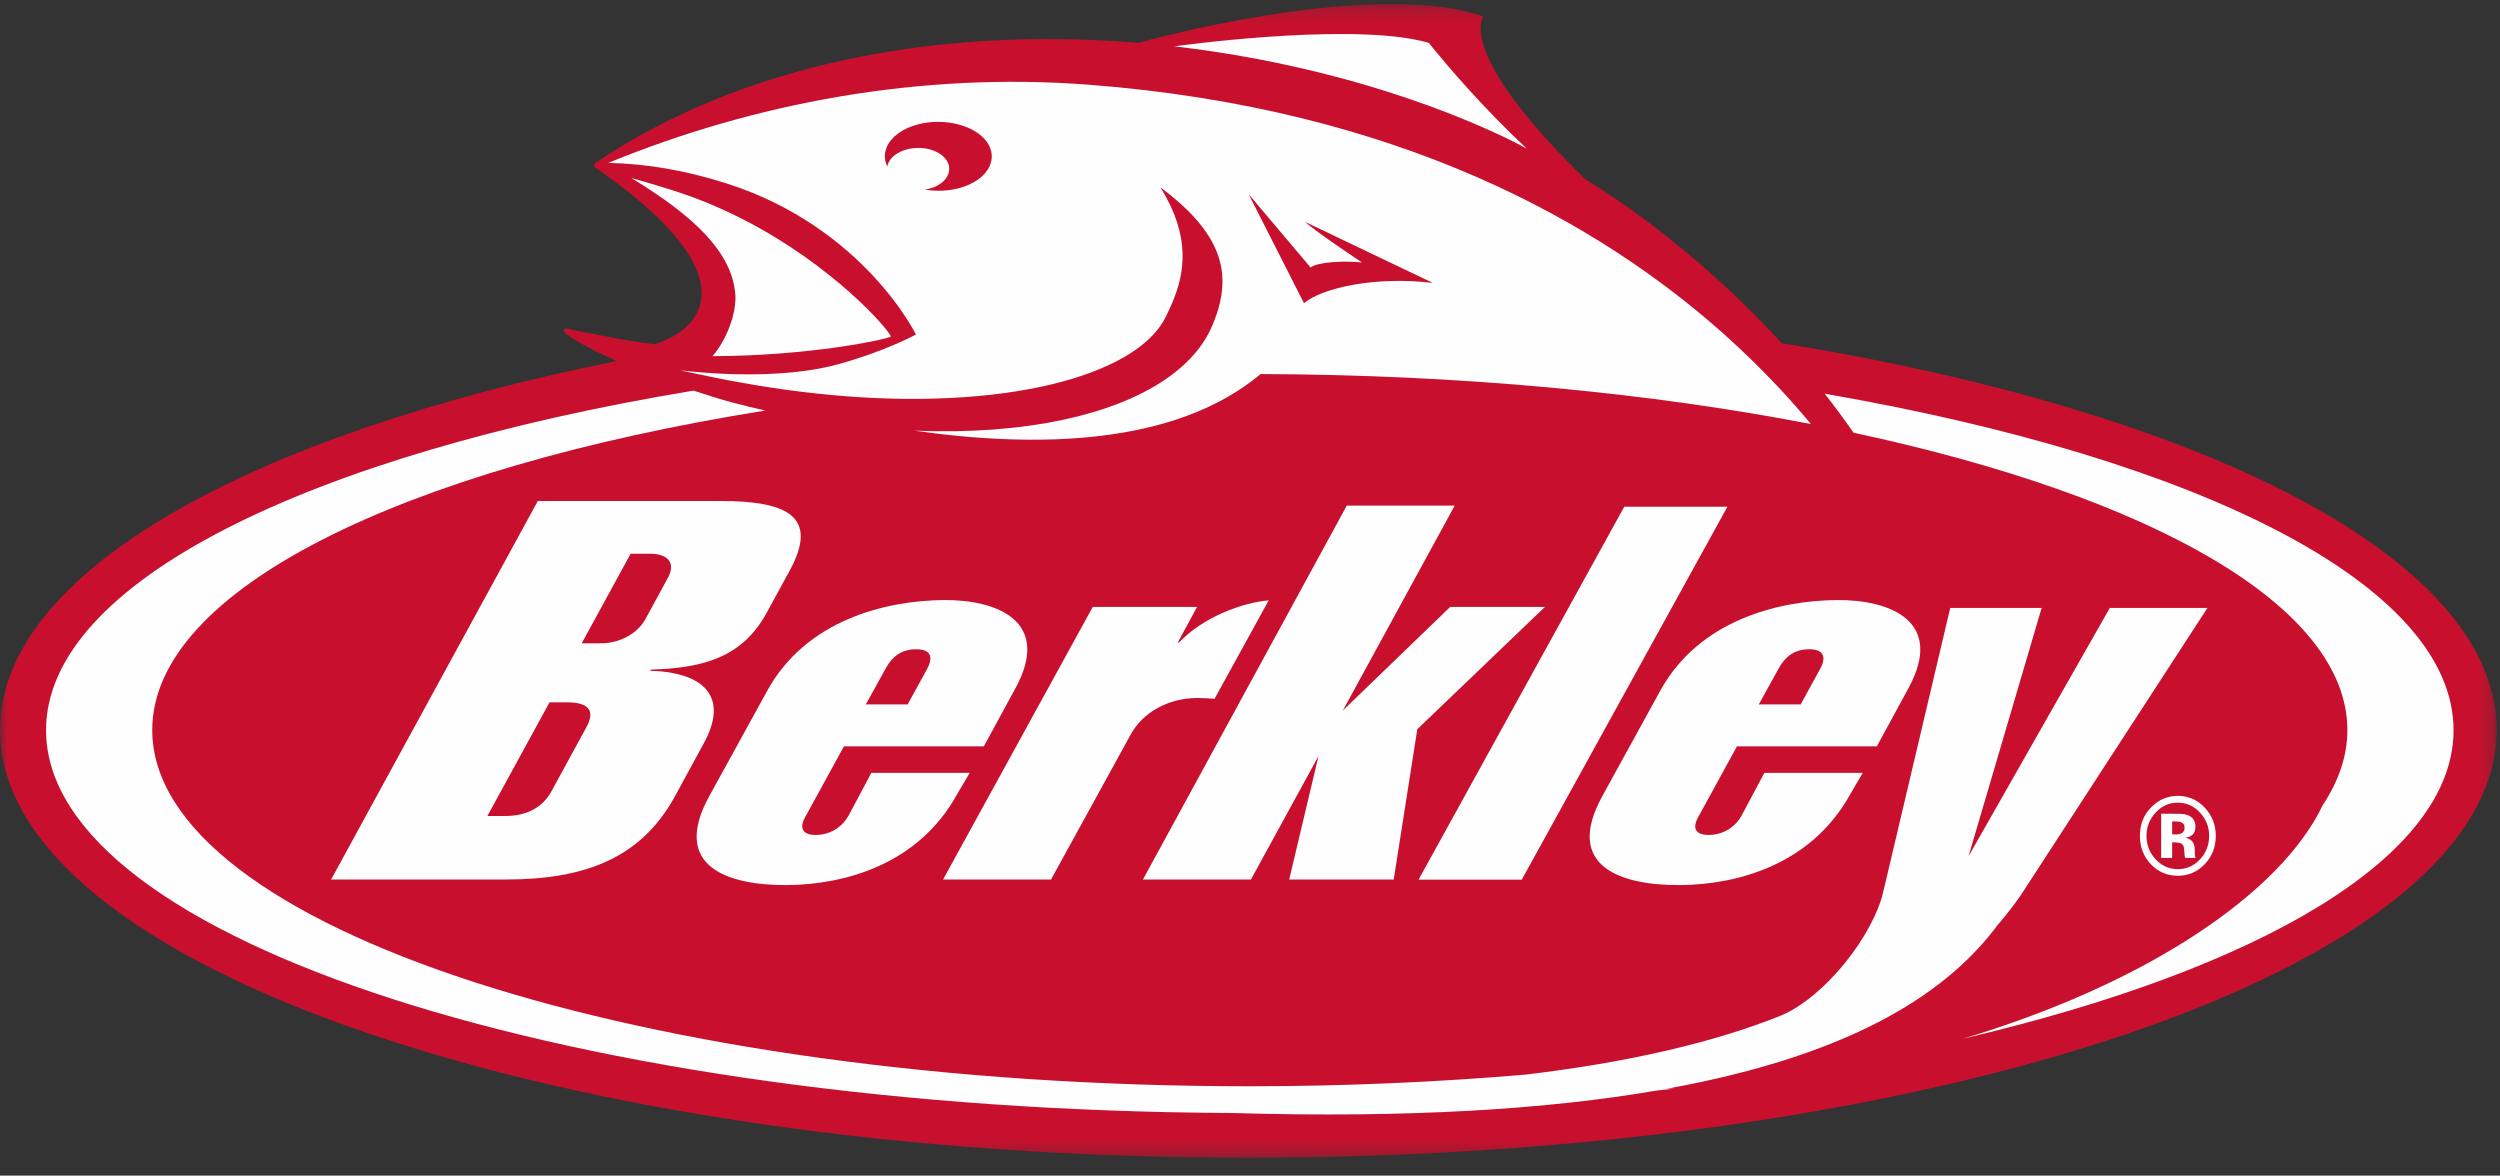
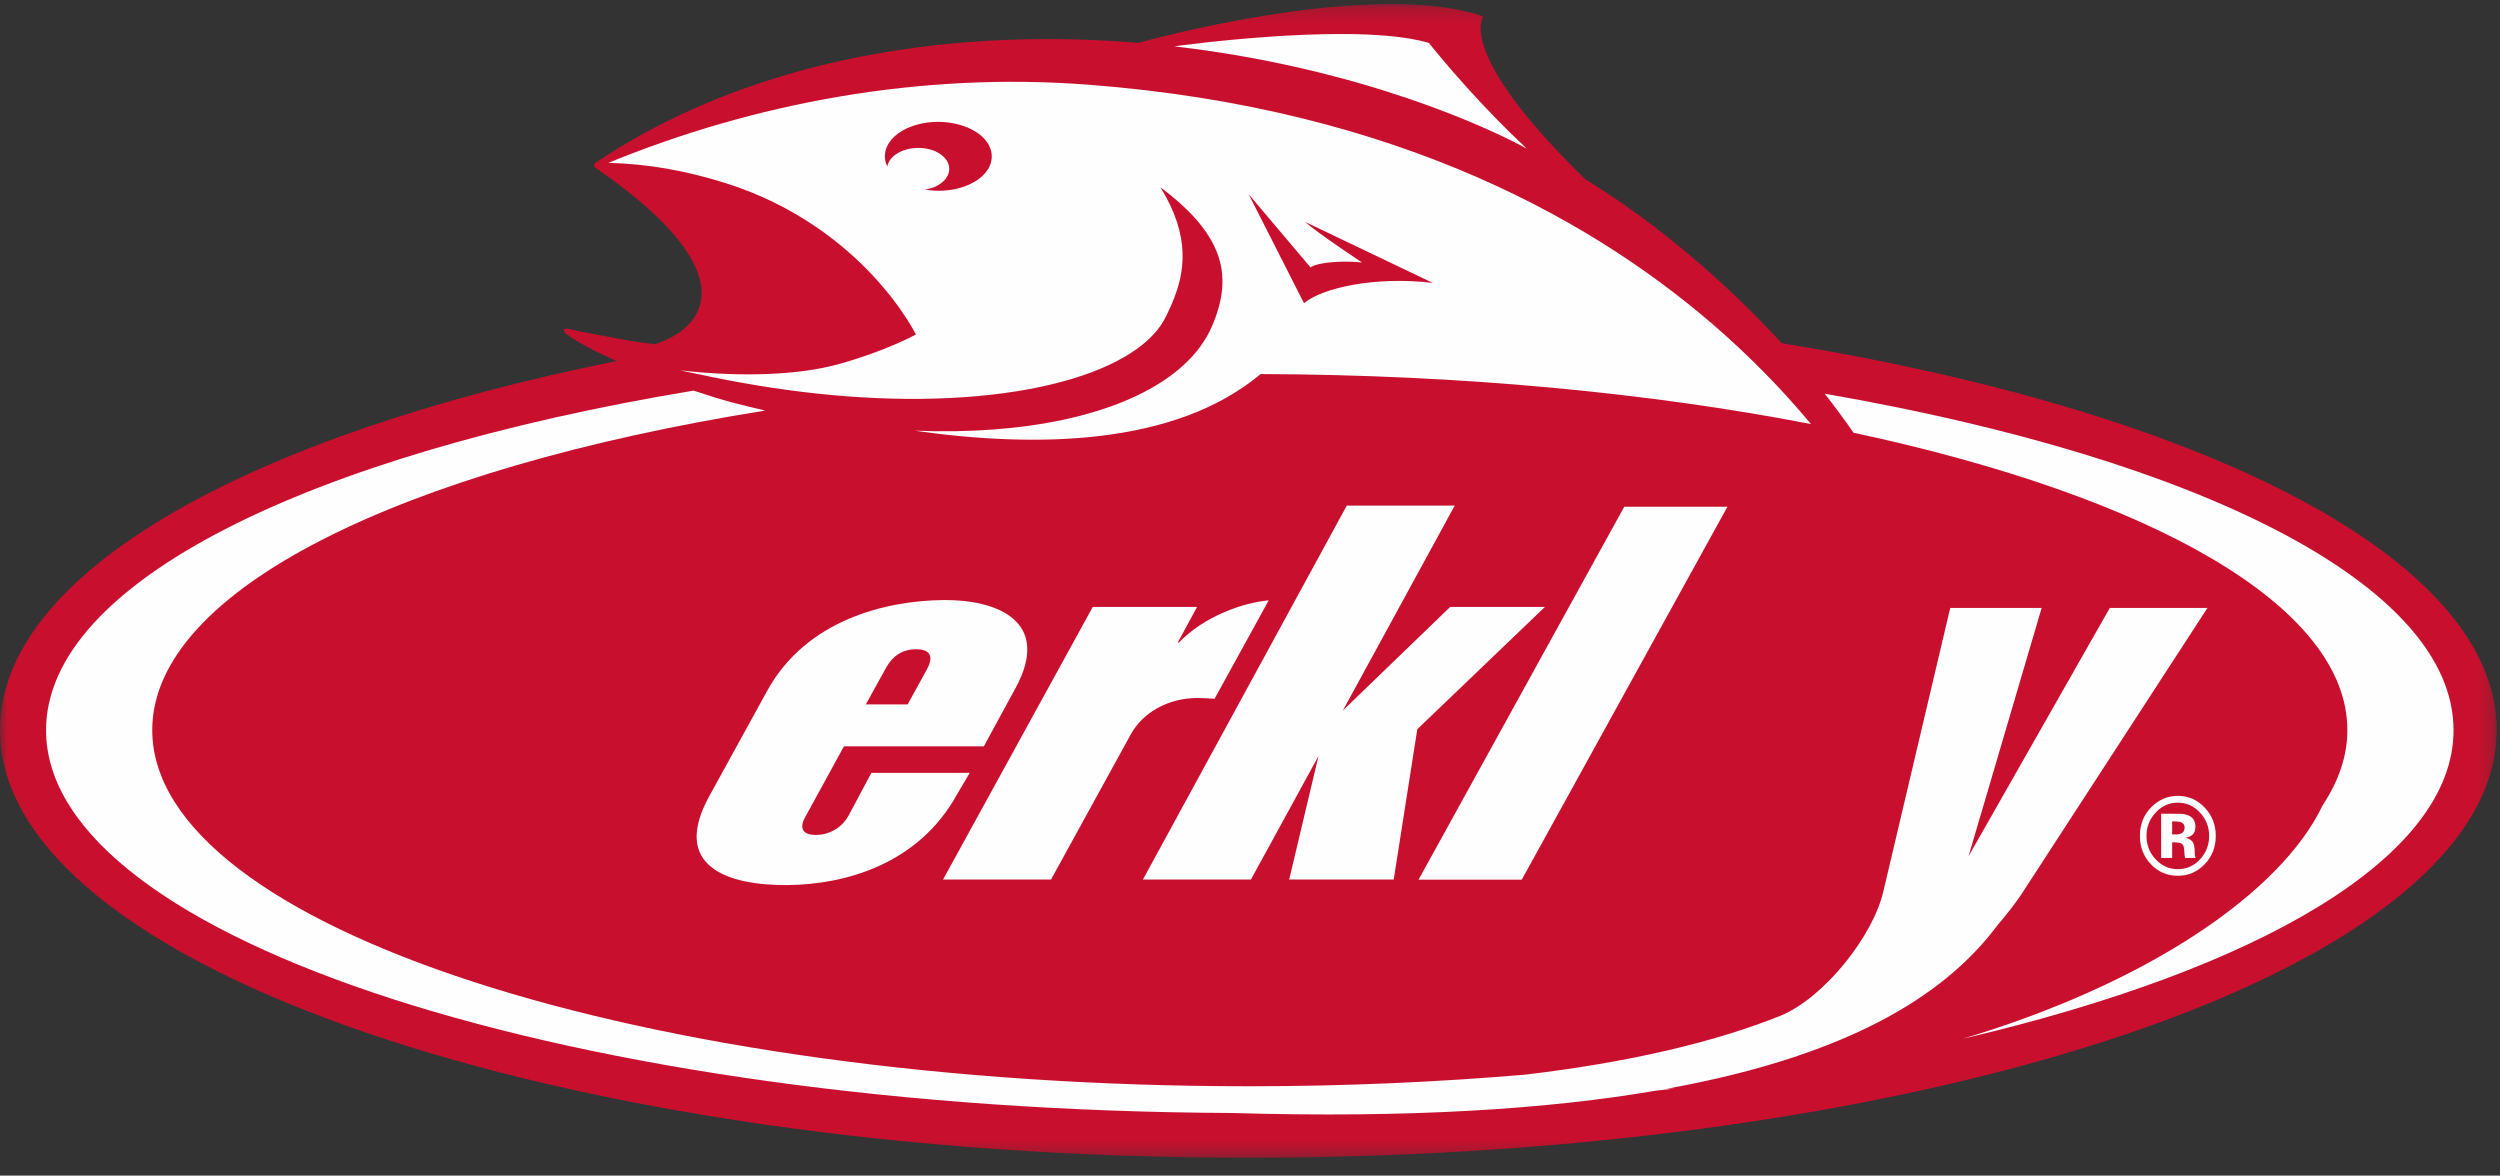
<svg xmlns="http://www.w3.org/2000/svg" xmlns:xlink="http://www.w3.org/1999/xlink" viewBox="0 0 168 79" version="1.1" aria-labelledby="logo-title">
  <rect x="0" y="0" width="168" height="79" fill="#333333" stroke="none" />
  <title id="logo-title">Berkley Fishing</title>
  <defs>
    <polygon id="path-1" points="0 0.198 167.776 0.198 167.776 77.728 0 77.728" />
  </defs>
  <g id="Navigation" stroke="none" stroke-width="1" fill="none" fill-rule="evenodd">
    <g id="D---Navigation---Tools-&amp;-Equipment" transform="translate(-646, -57)">
      <g id="Berkley-Logo" transform="translate(646, 57)">
        <g id="Group-3" transform="translate(0, 0.074)">
          <mask id="mask-2" fill="white">
            <use xlink:href="#path-1" />
          </mask>
          <g id="Clip-2" />
          <path d="M89.581,2.214 C89.672,2.213 89.764,2.212 89.855,2.212 C89.764,2.212 89.672,2.213 89.581,2.214 M89.236,2.218 C89.329,2.217 89.422,2.216 89.514,2.215 C89.422,2.216 89.329,2.217 89.236,2.218 M88.899,2.225 C88.99,2.223 89.081,2.221 89.172,2.219 C89.081,2.221 88.99,2.223 88.899,2.225 M88.565,2.233 C88.651,2.231 88.738,2.228 88.825,2.226 C88.738,2.228 88.651,2.231 88.565,2.233 M88.219,2.243 C88.305,2.24 88.392,2.237 88.478,2.235 C88.392,2.237 88.305,2.24 88.219,2.243 M87.87,2.255 C87.959,2.252 88.047,2.249 88.135,2.246 C88.047,2.249 87.959,2.252 87.87,2.255 M87.529,2.269 C87.617,2.265 87.705,2.261 87.794,2.258 C87.705,2.261 87.617,2.265 87.529,2.269 M87.189,2.284 C87.275,2.28 87.362,2.276 87.449,2.272 C87.363,2.276 87.275,2.28 87.189,2.284 M86.853,2.3 C86.938,2.296 87.022,2.291 87.107,2.288 C87.022,2.291 86.938,2.296 86.853,2.3 M86.511,2.318 C86.595,2.314 86.68,2.309 86.765,2.305 C86.68,2.309 86.595,2.314 86.511,2.318 M86.18,2.337 C86.263,2.333 86.345,2.327 86.429,2.323 C86.345,2.327 86.263,2.333 86.18,2.337 M85.844,2.358 C85.926,2.353 86.007,2.347 86.089,2.343 C86.007,2.347 85.926,2.353 85.844,2.358 M85.513,2.379 C85.594,2.374 85.676,2.368 85.759,2.363 C85.676,2.368 85.594,2.374 85.513,2.379 M85.187,2.402 C85.267,2.396 85.348,2.39 85.429,2.385 C85.348,2.39 85.267,2.396 85.187,2.402 M84.867,2.425 C84.945,2.419 85.024,2.413 85.103,2.408 C85.024,2.413 84.945,2.419 84.867,2.425 M84.552,2.449 C84.626,2.443 84.701,2.437 84.776,2.432 C84.701,2.437 84.626,2.443 84.552,2.449 M84.232,2.474 C84.306,2.468 84.381,2.462 84.456,2.456 C84.381,2.462 84.306,2.468 84.232,2.474 M83.919,2.5 C83.996,2.493 84.073,2.487 84.15,2.481 C84.073,2.487 83.996,2.493 83.919,2.5 M83.622,2.525 C83.695,2.519 83.77,2.512 83.844,2.506 C83.77,2.512 83.695,2.519 83.622,2.525 M83.322,2.551 C83.392,2.545 83.462,2.539 83.533,2.533 C83.462,2.539 83.392,2.545 83.322,2.551 M83.029,2.578 C83.1,2.571 83.172,2.565 83.244,2.558 C83.172,2.565 83.1,2.571 83.029,2.578 M82.751,2.604 C82.817,2.598 82.883,2.592 82.95,2.585 C82.883,2.592 82.817,2.598 82.751,2.604 M82.47,2.631 C82.531,2.625 82.594,2.619 82.656,2.613 C82.594,2.619 82.531,2.625 82.47,2.631 M82.199,2.658 C82.262,2.651 82.327,2.645 82.391,2.639 C82.327,2.645 82.262,2.651 82.199,2.658 M81.94,2.684 C81.997,2.678 82.055,2.672 82.113,2.667 C82.055,2.672 81.997,2.678 81.94,2.684 M81.684,2.711 C81.739,2.705 81.795,2.699 81.852,2.693 C81.795,2.699 81.739,2.705 81.684,2.711 M81.433,2.737 C81.489,2.731 81.545,2.725 81.603,2.719 C81.545,2.725 81.489,2.731 81.433,2.737 M81.198,2.763 C81.253,2.757 81.309,2.751 81.365,2.745 C81.309,2.751 81.253,2.757 81.198,2.763 M80.975,2.787 C81.023,2.782 81.073,2.776 81.123,2.771 C81.073,2.776 81.023,2.782 80.975,2.787 M80.757,2.812 C80.8,2.807 80.844,2.802 80.888,2.797 C80.844,2.802 80.8,2.807 80.757,2.812 M80.548,2.836 C80.589,2.831 80.63,2.826 80.673,2.821 C80.63,2.826 80.589,2.831 80.548,2.836 M80.35,2.859 C80.389,2.854 80.429,2.849 80.468,2.845 C80.429,2.849 80.389,2.854 80.35,2.859 M80.158,2.882 C80.198,2.877 80.24,2.872 80.282,2.867 C80.24,2.872 80.198,2.877 80.158,2.882 M79.982,2.903 C80.024,2.898 80.067,2.892 80.111,2.887 C80.067,2.892 80.024,2.898 79.982,2.903 M79.668,2.941 C79.755,2.93 79.85,2.919 79.95,2.907 C79.85,2.919 79.755,2.93 79.668,2.941 M79.533,2.958 C79.565,2.954 79.598,2.95 79.632,2.946 C79.598,2.95 79.565,2.954 79.533,2.958 M79.402,2.975 C79.431,2.971 79.462,2.967 79.494,2.963 C79.462,2.967 79.431,2.971 79.402,2.975 M79.296,2.989 C79.328,2.985 79.362,2.98 79.398,2.976 C79.362,2.98 79.328,2.985 79.296,2.989 M79.154,3.007 C79.188,3.003 79.225,2.998 79.265,2.993 C79.225,2.998 79.188,3.003 79.154,3.007 M90.199,2.212 C90.106,2.211 90.014,2.212 89.921,2.212 C90.014,2.212 90.106,2.211 90.199,2.212 M90.536,2.214 C90.441,2.213 90.345,2.212 90.249,2.212 C90.345,2.212 90.441,2.213 90.536,2.214 M90.874,2.218 C90.779,2.216 90.683,2.215 90.587,2.214 C90.683,2.215 90.779,2.216 90.874,2.218 M91.208,2.225 C91.109,2.222 91.01,2.221 90.912,2.219 C91.01,2.221 91.109,2.222 91.208,2.225 M91.538,2.235 C91.439,2.231 91.341,2.228 91.242,2.226 C91.341,2.228 91.439,2.231 91.538,2.235 M95.356,2.641 C94.283,2.407 92.973,2.284 91.566,2.236 C92.973,2.283 94.283,2.407 95.356,2.641 M95.398,2.651 C95.389,2.648 95.38,2.646 95.37,2.644 C95.38,2.646 95.389,2.648 95.398,2.651 M119.731,22.989 C115.579,18.46 110.815,14.593 106.535,11.975 C97.715,3.387 99.681,1.039 99.681,1.039 C92.964,-1.325 79.554,1.954 76.509,2.807 C62.862,1.68 49.768,4.283 39.988,10.889 C39.988,10.889 39.848,11.063 39.978,11.171 C40.385,11.507 47.884,16.27 47.09,20.198 C46.829,21.488 45.805,22.449 44.023,23.059 C43.231,22.968 42.428,22.851 41.614,22.698 C39.787,22.353 38.736,22.163 38.192,22.03 C37.719,21.912 37.969,22.305 37.969,22.305 C38.784,22.916 40.036,23.568 41.431,24.188 C16.641,29.183 -0,38.417 -0,48.984 C-0,64.859 37.556,77.728 83.888,77.728 C130.215,77.728 167.776,64.859 167.776,48.984 C167.776,37.502 148.128,27.595 119.731,22.989" id="Fill-1" fill="#C8102E" mask="url(#mask-2)" />
        </g>
        <polygon id="Fill-4" fill="#FEFEFE" points="116.083 34.053 109.15 34.053 95.327 59.113 102.262 59.113" />
        <path d="M134.239,62.163 C134.861,61.44 135.4,60.74 135.812,60.135 L148.339,40.854 L141.779,40.854 L132.284,57.545 L137.198,40.854 L131.056,40.854 L126.565,59.888 C125.887,62.852 122.673,66.955 119.723,68.229 C115.277,70.024 109.464,71.396 102.458,72.22 C96.55,72.718 90.373,72.997 83.988,72.997 C43.252,72.997 10.231,62.282 10.231,49.061 C10.231,39.641 27.021,31.492 51.422,27.589 C50.657,27.416 49.89,27.228 49.12,27.023 C48.492,26.855 47.608,26.586 46.602,26.249 C20.747,30.543 3.095,39.149 3.095,49.069 C3.095,63.158 38.663,74.587 82.777,74.793 C94.807,75.148 104.09,74.528 111.294,73.29 C111.704,73.242 112.118,73.201 112.523,73.149 C112.335,73.161 112.143,73.165 111.954,73.173 C125.067,70.809 131.098,66.376 134.239,62.163" id="Fill-6" fill="#FEFEFE" />
        <path d="M122.621,26.459 C123.296,27.317 123.942,28.191 124.555,29.078 C144.547,33.359 157.743,40.711 157.743,49.061 C157.743,50.796 157.163,52.483 156.084,54.112 C153.272,60.02 144.262,66.104 131.919,69.798 C151.906,65.113 164.878,57.577 164.878,49.069 C164.878,39.309 147.794,30.82 122.621,26.459" id="Fill-8" fill="#FEFEFE" />
        <path d="M59.538,44.886 C59.954,44.127 60.586,43.635 61.544,43.63 C62.639,43.622 62.692,44.242 62.299,44.961 L60.995,47.336 L58.182,47.336 L59.538,44.886 Z M52.918,59.477 C56.76,59.443 61.715,58.101 64.316,53.376 L65.165,51.937 L58.555,51.937 L57.017,54.823 C56.64,55.509 55.86,56.102 54.828,56.108 C53.92,56.112 53.71,55.646 54.095,54.934 L56.712,50.155 L66.113,50.155 L68.217,46.289 C70.729,41.731 66.973,40.299 63.452,40.323 C59.441,40.356 54.158,41.7 51.562,46.412 L47.663,53.502 C45.06,58.233 48.905,59.508 52.918,59.477 L52.918,59.477 Z" id="Fill-10" fill="#FEFEFE" />
        <path d="M75.999,49.331 C76.794,47.896 78.468,46.919 80.429,46.905 C80.835,46.903 81.225,46.93 81.618,46.958 L85.256,40.346 C83.554,40.482 80.877,41.436 79.225,43.179 L79.142,43.184 L80.445,40.784 L73.434,40.784 L63.374,59.103 L70.629,59.103 L75.999,49.331 Z" id="Fill-12" fill="#FEFEFE" />
        <polygon id="Fill-14" fill="#FEFEFE" points="93.658 59.103 95.243 49.002 103.82 40.784 97.454 40.784 90.241 47.745 97.758 33.975 90.504 33.975 76.806 59.103 84.063 59.103 88.603 50.806 86.634 59.103" />
-         <path d="M43.366,41.616 C42.843,42.567 41.651,43.23 40.39,43.23 L39.091,43.23 L42.378,37.211 L43.676,37.211 C44.942,37.211 45.412,37.872 44.883,38.828 L43.366,41.616 Z M39.415,48.852 L37.054,53.182 C36.428,54.317 35.324,54.833 33.961,54.833 L32.754,54.833 L36.927,47.198 L38.131,47.198 C39.488,47.198 40.037,47.71 39.415,48.852 L39.415,48.852 Z M51.518,41.182 L53.055,38.368 C55.039,34.738 52.984,33.666 48.404,33.666 L36.142,33.666 L22.251,59.103 L33.996,59.103 C39.469,59.103 43.135,57.567 45.357,53.508 L47.297,49.945 C48.971,46.883 47.41,45.175 43.643,45.069 L43.781,44.994 C47.369,44.891 49.922,44.108 51.518,41.182 L51.518,41.182 Z" id="Fill-16" fill="#FEFEFE" />
-         <path d="M119.546,44.886 C119.965,44.127 120.593,43.635 121.555,43.63 C122.648,43.622 122.704,44.242 122.309,44.961 L121.005,47.336 L118.191,47.336 L119.546,44.886 Z M116.723,50.155 L126.123,50.155 L128.225,46.289 C130.74,41.731 126.984,40.299 123.463,40.323 C119.455,40.356 114.169,41.7 111.572,46.412 L107.675,53.502 C105.073,58.233 108.918,59.508 112.928,59.477 C116.767,59.443 121.726,58.101 124.332,53.376 L125.176,51.937 L118.565,51.937 L117.027,54.823 C116.649,55.509 115.867,56.102 114.837,56.108 C113.927,56.112 113.715,55.646 114.106,54.934 L116.723,50.155 Z" id="Fill-18" fill="#FEFEFE" />
        <path d="M147.84,54.609 C148.249,55.048 148.455,55.569 148.455,56.165 C148.455,56.783 148.249,57.311 147.839,57.751 C147.429,58.189 146.933,58.408 146.355,58.408 C145.772,58.408 145.278,58.189 144.867,57.754 C144.455,57.319 144.245,56.79 144.245,56.165 C144.245,55.566 144.45,55.046 144.857,54.609 C145.268,54.16 145.767,53.938 146.355,53.938 C146.933,53.938 147.429,54.16 147.84,54.609 M144.598,54.211 C144.067,54.731 143.801,55.384 143.801,56.168 C143.801,56.923 144.046,57.558 144.539,58.076 C145.03,58.595 145.633,58.852 146.351,58.852 C147.047,58.852 147.64,58.601 148.136,58.094 C148.647,57.572 148.9,56.93 148.9,56.168 C148.9,55.426 148.652,54.794 148.155,54.269 C147.655,53.744 147.055,53.482 146.351,53.482 C145.68,53.482 145.094,53.724 144.598,54.211" id="Fill-20" fill="#FEFEFE" />
-         <path d="M145.968,55.198 L146.148,55.198 C146.331,55.198 146.475,55.219 146.575,55.26 C146.726,55.323 146.804,55.439 146.804,55.602 C146.804,55.767 146.756,55.886 146.657,55.961 C146.561,56.033 146.426,56.072 146.254,56.072 L145.968,56.072 L145.968,55.198 Z M145.968,56.605 L146.121,56.605 L146.282,56.616 C146.394,56.622 146.478,56.638 146.535,56.662 C146.633,56.701 146.703,56.774 146.74,56.878 C146.761,56.942 146.779,57.062 146.788,57.242 C146.797,57.42 146.814,57.557 146.836,57.652 L147.541,57.652 L147.517,57.567 L147.496,57.482 L147.492,57.393 L147.492,57.128 C147.492,56.827 147.408,56.607 147.242,56.467 C147.153,56.392 147.02,56.334 146.841,56.297 C147.036,56.276 147.199,56.21 147.331,56.097 C147.463,55.985 147.533,55.805 147.533,55.554 C147.533,55.227 147.406,54.99 147.154,54.843 C147.007,54.759 146.82,54.707 146.598,54.691 C146.558,54.69 146.365,54.687 146.016,54.685 C145.667,54.685 145.404,54.683 145.229,54.683 L145.229,57.652 L145.968,57.652 L145.968,56.605 Z" id="Fill-22" fill="#FEFEFE" />
+         <path d="M145.968,55.198 L146.148,55.198 C146.331,55.198 146.475,55.219 146.575,55.26 C146.726,55.323 146.804,55.439 146.804,55.602 C146.804,55.767 146.756,55.886 146.657,55.961 C146.561,56.033 146.426,56.072 146.254,56.072 L145.968,56.072 L145.968,55.198 Z M145.968,56.605 L146.121,56.605 L146.282,56.616 C146.394,56.622 146.478,56.638 146.535,56.662 C146.633,56.701 146.703,56.774 146.74,56.878 C146.761,56.942 146.779,57.062 146.788,57.242 C146.797,57.42 146.814,57.557 146.836,57.652 L147.541,57.652 L147.517,57.567 L147.496,57.482 L147.492,57.393 C147.492,56.827 147.408,56.607 147.242,56.467 C147.153,56.392 147.02,56.334 146.841,56.297 C147.036,56.276 147.199,56.21 147.331,56.097 C147.463,55.985 147.533,55.805 147.533,55.554 C147.533,55.227 147.406,54.99 147.154,54.843 C147.007,54.759 146.82,54.707 146.598,54.691 C146.558,54.69 146.365,54.687 146.016,54.685 C145.667,54.685 145.404,54.683 145.229,54.683 L145.229,57.652 L145.968,57.652 L145.968,56.605 Z" id="Fill-22" fill="#FEFEFE" />
        <path d="M59.605,9.85 C59.908,9.176 60.658,8.634 61.662,8.365 C63.455,7.884 65.553,8.421 66.337,9.563 C66.684,10.067 66.742,10.634 66.503,11.163 C66.2,11.836 65.45,12.375 64.448,12.645 C63.694,12.847 62.887,12.867 62.147,12.74 C62.32,12.712 62.494,12.675 62.66,12.617 C63.205,12.422 63.597,12.076 63.735,11.668 C63.851,11.321 63.775,10.96 63.519,10.652 C62.965,9.987 61.741,9.747 60.733,10.104 C60.186,10.3 59.794,10.645 59.658,11.054 C59.641,11.101 59.639,11.15 59.63,11.198 C59.418,10.763 59.405,10.293 59.605,9.85 M87.689,14.904 L96.284,19.011 C92.371,18.544 88.863,19.366 87.67,20.342 C87.656,20.353 87.64,20.363 87.628,20.374 L87.612,20.342 L83.905,13.044 L88.068,17.97 C88.592,17.585 90.447,17.514 91.53,17.639 C91.53,17.639 88.567,15.679 87.689,14.904 M58.606,18.465 C59.688,19.617 60.446,20.67 60.919,21.403 C61.324,22.03 61.521,22.423 61.525,22.431 L61.548,22.478 L61.498,22.506 C61.478,22.516 59.461,23.618 56.304,24.484 C53.741,25.188 49.939,25.369 45.697,24.887 C46.386,25.036 47.124,25.188 47.936,25.356 C48.599,25.492 49.254,25.615 49.904,25.731 C52.658,26.223 55.294,26.538 57.773,26.692 C63.538,27.049 68.458,26.545 72.081,25.446 C73.84,24.913 75.291,24.239 76.385,23.455 C77.28,22.812 77.939,22.097 78.324,21.323 C78.477,21.014 78.627,20.696 78.767,20.367 C79.62,18.352 80.043,15.913 77.98,12.586 C81.808,15.434 82.547,17.877 81.983,20.32 C81.867,20.826 81.695,21.331 81.483,21.841 C81.259,22.377 80.964,22.885 80.604,23.365 C80.103,24.031 79.476,24.642 78.736,25.195 C75.114,27.906 68.797,29.244 61.459,28.942 C69.685,30.116 78.964,29.947 84.713,25.137 C98.218,25.179 110.854,26.399 121.694,28.496 C121.642,28.433 121.588,28.37 121.536,28.307 C120.891,27.538 120.19,26.745 119.429,25.936 C118.365,24.806 117.185,23.645 115.879,22.478 C107.519,15.008 94.023,7.29 73.14,5.692 C61.789,4.821 50.656,6.936 40.883,10.945 C43.473,11.006 46.07,11.453 48.798,12.317 C53.544,13.82 56.751,16.49 58.606,18.465" id="Fill-24" fill="#FEFEFE" />
-         <path d="M47.879,23.933 C54.357,23.923 59.614,22.808 59.865,22.614 C59.843,22.51 59.572,22.137 59.08,21.59 C57.233,19.539 52.23,15.016 45.22,12.795 C44.236,12.483 43.302,12.205 42.42,11.96 C46.708,14.563 49.175,16.976 49.412,19.752 C49.496,20.742 49.106,21.992 48.544,22.982 C48.34,23.342 48.114,23.668 47.879,23.933" id="Fill-26" fill="#FEFEFE" />
        <path d="M102.141,9.744 C102.441,9.9 102.598,9.99 102.598,9.99 C102.575,9.969 102.554,9.948 102.532,9.927 C101.801,9.241 101.109,8.555 100.467,7.896 C97.807,5.162 96.018,2.882 96.018,2.882 C95.9,2.847 95.777,2.815 95.651,2.784 C95.644,2.782 95.637,2.78 95.631,2.779 C95.563,2.762 95.485,2.743 95.398,2.724 C95.389,2.722 95.379,2.72 95.37,2.718 C95.367,2.717 95.363,2.717 95.36,2.716 C90.04,1.553 78.913,3.114 78.913,3.114 C78.948,3.118 78.982,3.123 79.017,3.127 C91.683,4.616 100.147,8.702 102.141,9.744" id="Fill-28" fill="#FEFEFE" />
      </g>
    </g>
  </g>
</svg>